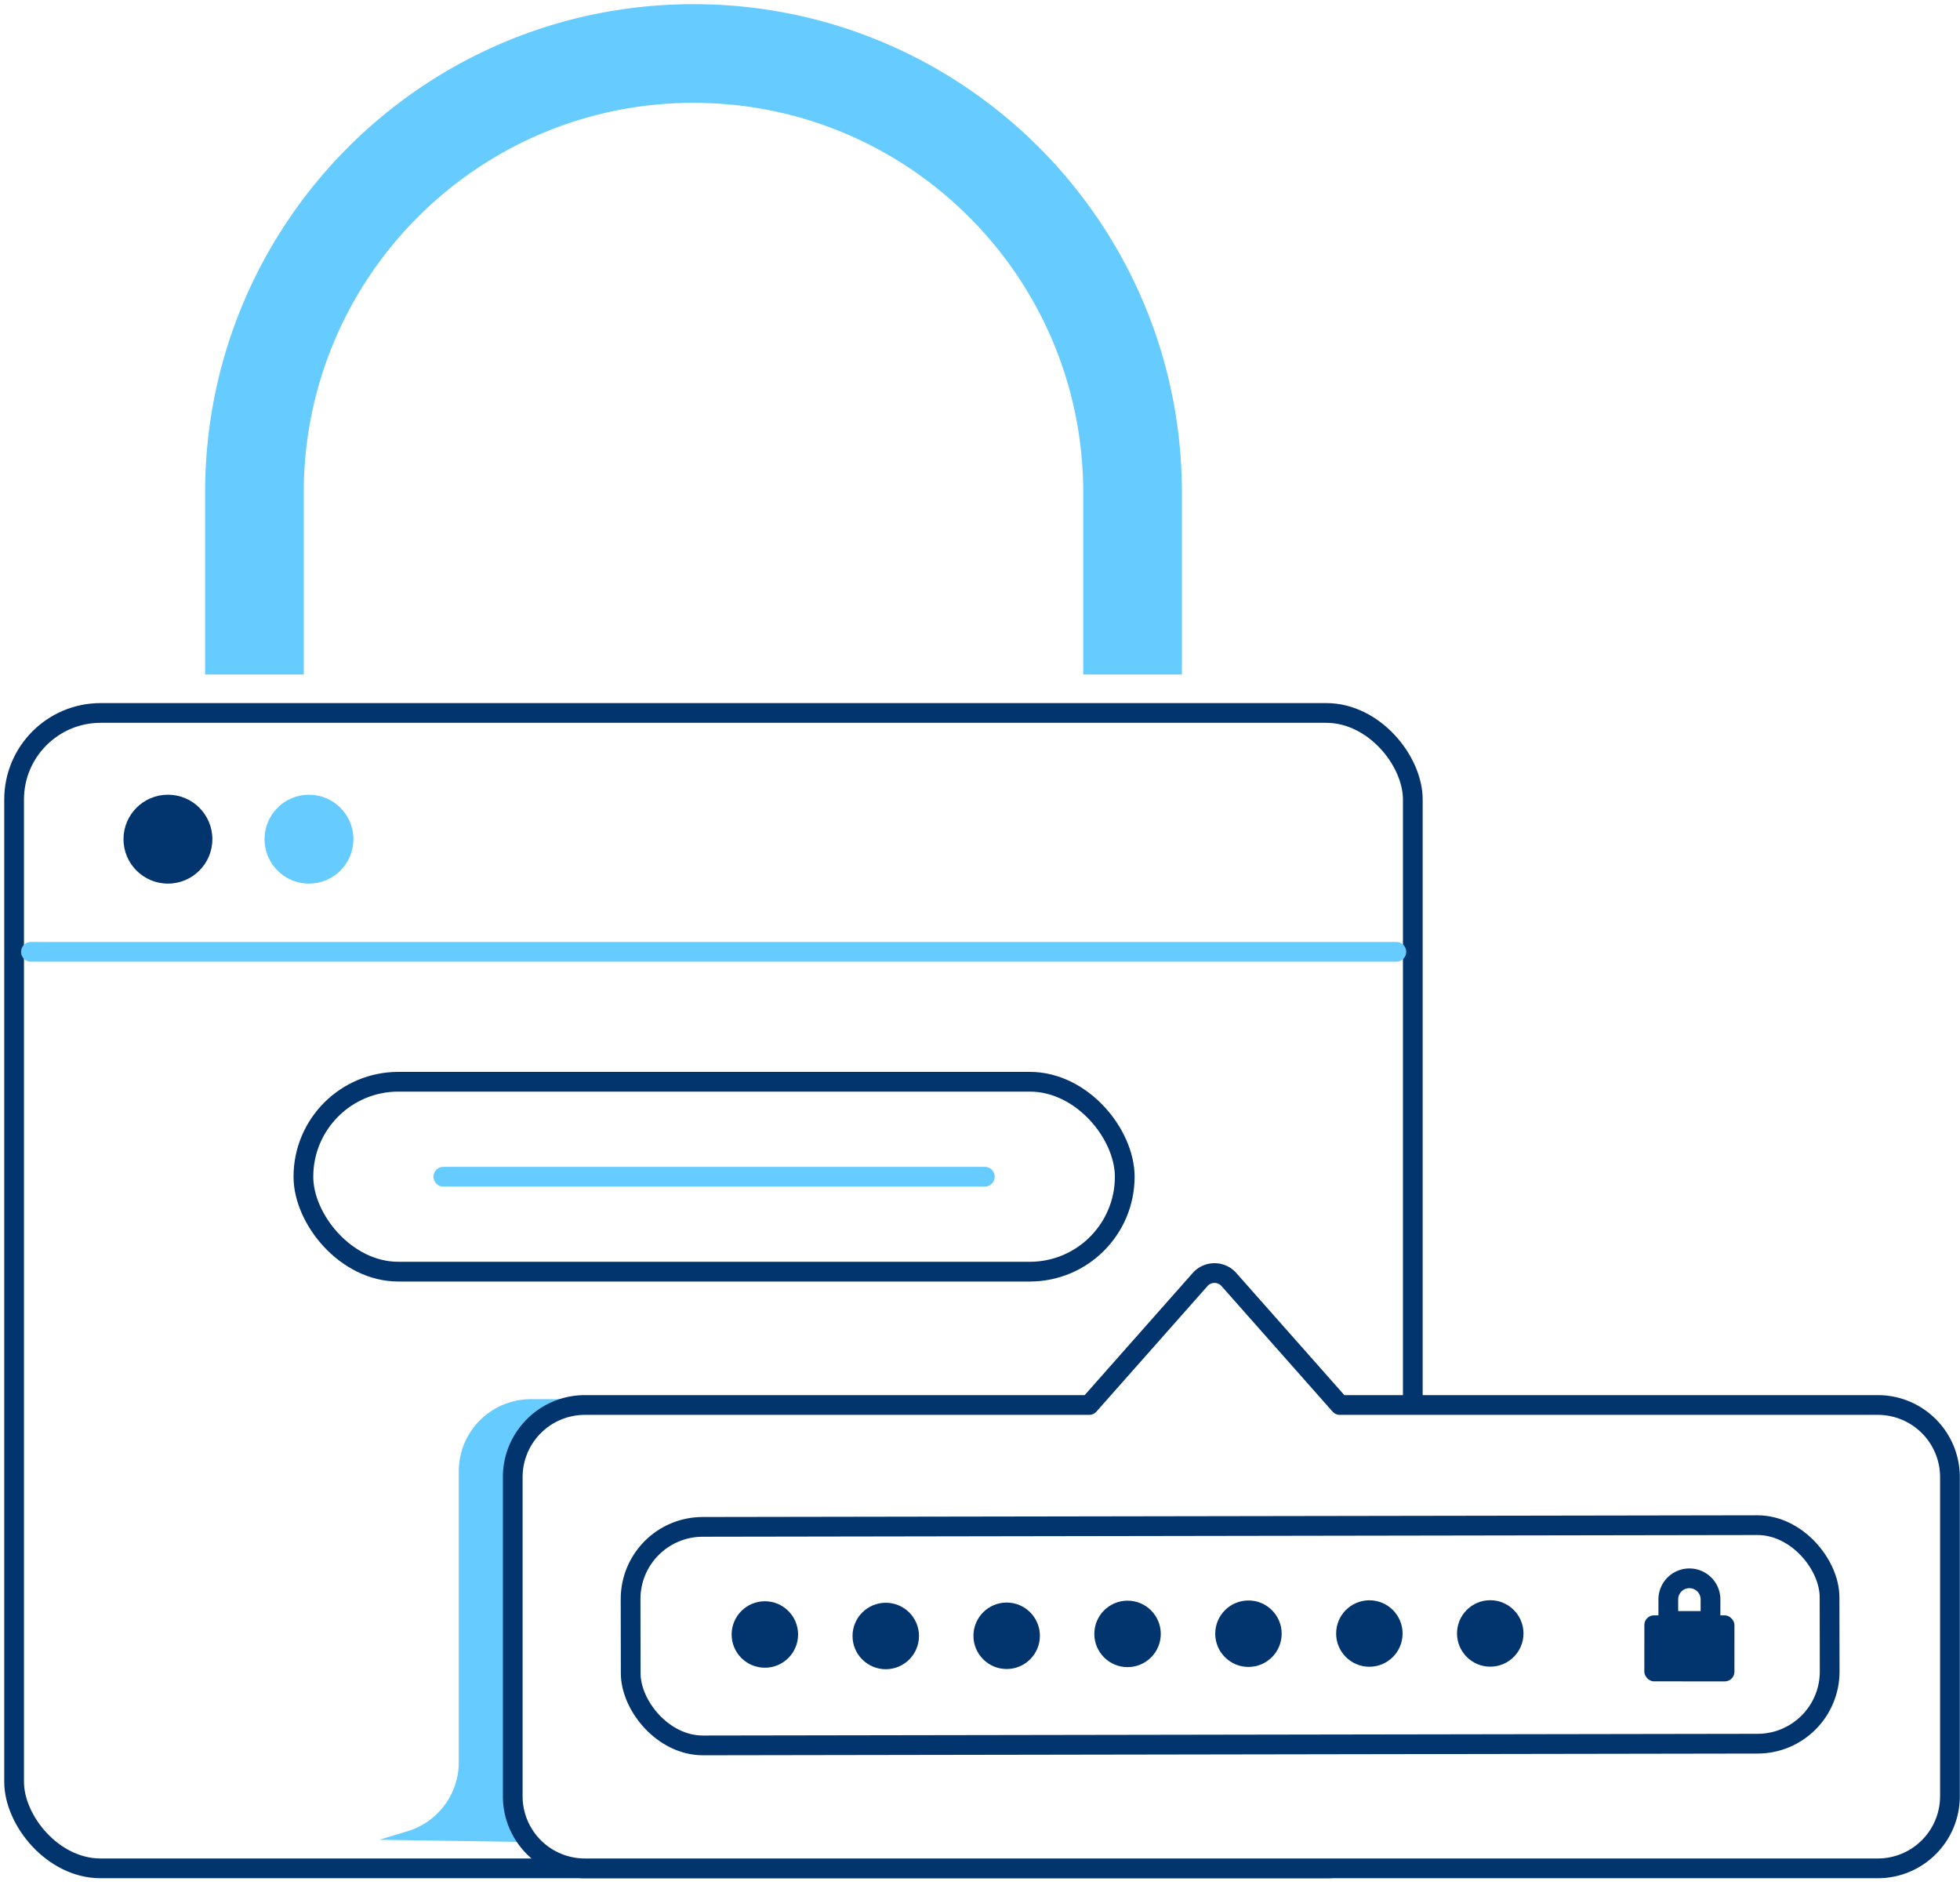
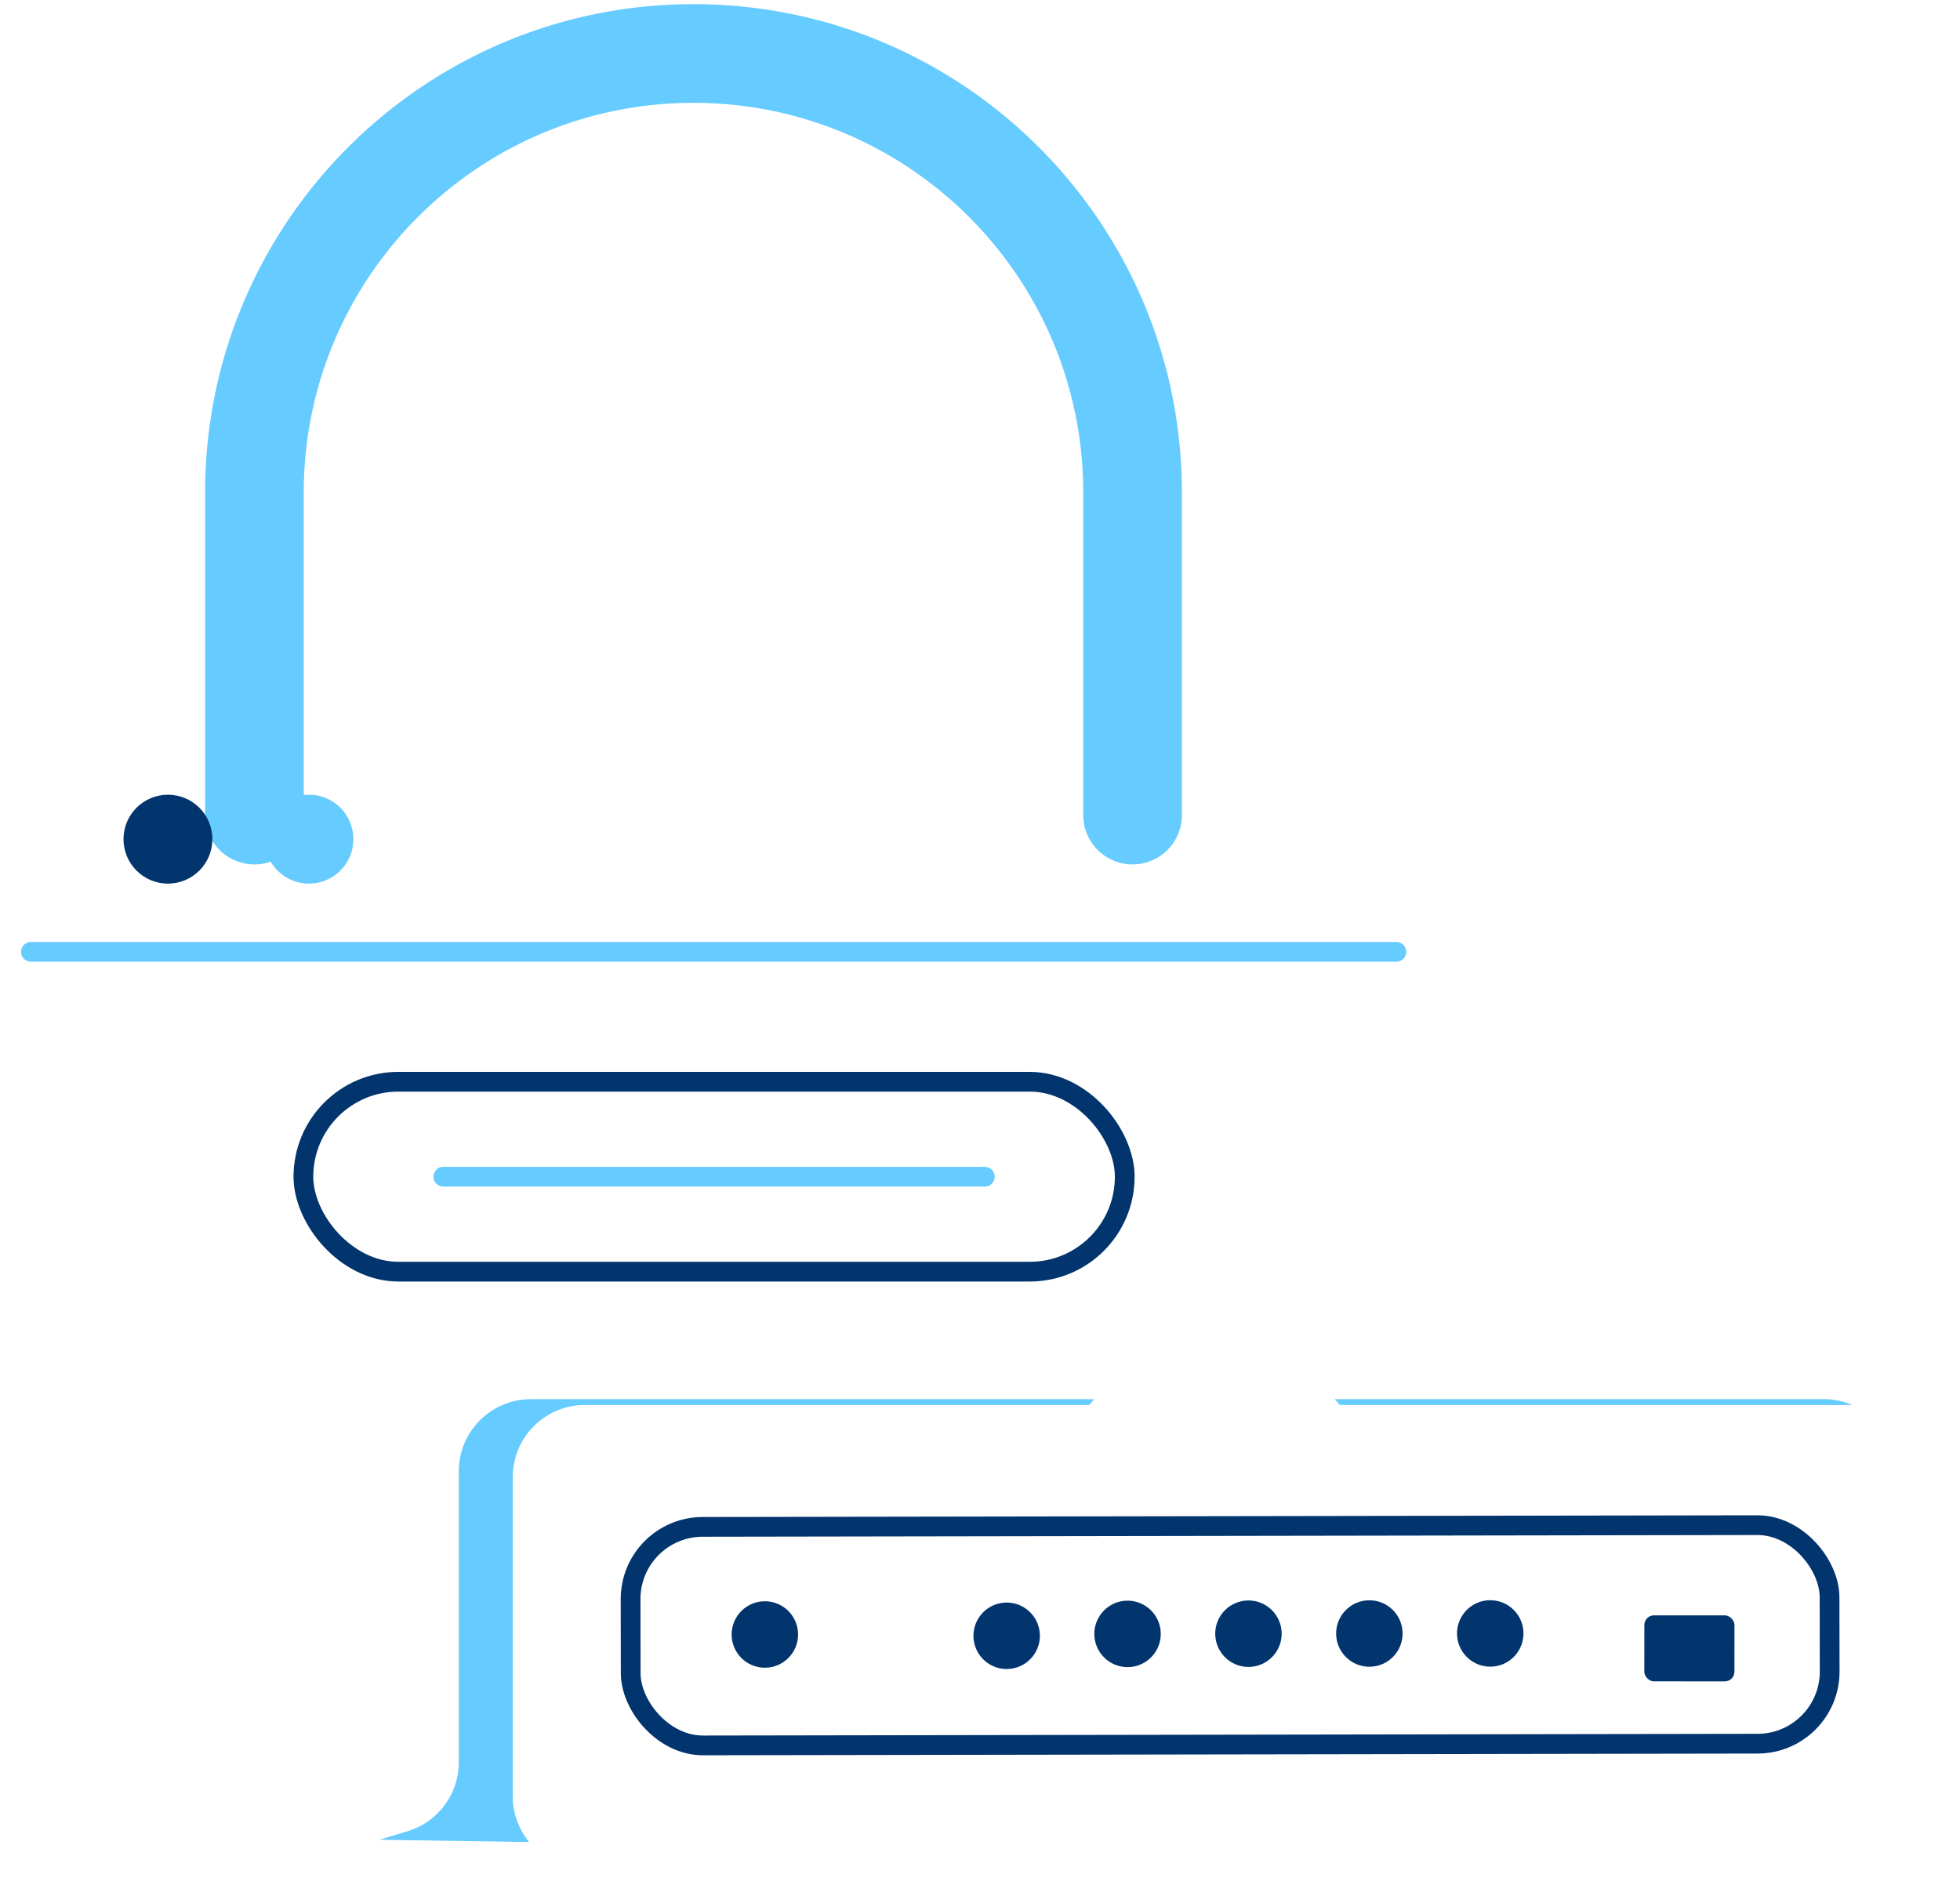
<svg xmlns="http://www.w3.org/2000/svg" width="235" height="226" fill="none">
  <path d="M129.879 97.713a5.914 5.914 0 0 0 11.828 0h-11.828Zm-105.287 0a5.914 5.914 0 0 0 11.828 0H24.592Zm105.287-38.656v38.656h11.828V59.057h-11.828ZM36.42 97.713V59.057H24.592v38.656H36.42Zm46.73-85.385c25.807 0 46.729 20.921 46.729 46.73h11.828c0-32.341-26.217-58.559-58.558-58.559v11.829Zm0-11.829C50.808.5 24.591 26.717 24.591 59.057H36.42c0-25.808 20.922-46.73 46.73-46.73V.5Z" fill="#66CBFF" />
  <g filter="url(#a)">
-     <rect x="1.691" y="85.469" width="167.702" height="138.512" rx="10.379" fill="#fff" />
-   </g>
-   <rect x="1.691" y="85.469" width="167.702" height="138.512" rx="10.379" stroke="#02346E" stroke-width="2.366" stroke-miterlimit="10" stroke-linecap="round" stroke-linejoin="round" />
+     </g>
  <path d="M55.008 176.384a8.649 8.649 0 0 1 8.65-8.649h155.019a8.649 8.649 0 0 1 8.649 8.649v38.117a8.65 8.65 0 0 1-8.779 8.648l-173.059-2.595 3.38-1.024a8.649 8.649 0 0 0 6.14-8.277v-34.869Z" fill="#66CBFF" />
  <circle cx="20.135" cy="100.6" r="5.328" fill="#02346E" />
  <circle cx="37.045" cy="100.6" r="5.328" fill="#66CBFF" />
  <rect x="36.377" y="129.681" width="98.477" height="22.766" rx="11.383" stroke="#02346E" stroke-width="2.366" stroke-miterlimit="10" stroke-linecap="round" stroke-linejoin="round" />
  <path d="M53.154 141.065h64.925" stroke="#66CBFF" stroke-width="2.366" stroke-miterlimit="10" stroke-linecap="round" stroke-linejoin="round" />
  <path fill-rule="evenodd" clip-rule="evenodd" d="M147.344 153.394a2.306 2.306 0 0 0-3.455 0l-13.308 15.039H70.126a8.65 8.65 0 0 0-8.65 8.65v38.247a8.649 8.649 0 0 0 8.65 8.649h155.019a8.65 8.65 0 0 0 8.65-8.649v-38.247a8.65 8.65 0 0 0-8.65-8.65h-64.493l-13.308-15.039Z" fill="#fff" />
-   <path d="m143.889 153.394-.886-.784.886.784Zm3.455 0 .886-.784-.886.784Zm-16.763 15.039v1.183c.339 0 .662-.145.886-.399l-.886-.784Zm30.071 0-.886.784c.225.254.547.399.886.399v-1.183Zm-15.877-14.256a1.123 1.123 0 0 1 1.683.001l1.772-1.568a3.49 3.49 0 0 0-5.227 0l1.772 1.567Zm-13.308 15.04 13.308-15.04-1.772-1.567-13.308 15.039 1.772 1.568Zm-61.341.399h60.455v-2.366H70.126v2.366Zm-7.467 7.467a7.467 7.467 0 0 1 7.467-7.467v-2.366c-5.43 0-9.832 4.402-9.832 9.833h2.365Zm0 38.247v-38.247h-2.365v38.247h2.365Zm7.467 7.466a7.466 7.466 0 0 1-7.467-7.466h-2.365c0 5.43 4.402 9.832 9.832 9.832v-2.366Zm155.019 0H70.125v2.366h155.02v-2.366Zm7.467-7.466a7.467 7.467 0 0 1-7.467 7.466v2.366c5.431 0 9.832-4.402 9.832-9.832h-2.365Zm0-38.247v38.247h2.365v-38.247h-2.365Zm-7.467-7.467a7.467 7.467 0 0 1 7.467 7.467h2.365c0-5.431-4.401-9.833-9.832-9.833v2.366Zm-64.493 0h64.493v-2.366h-64.493v2.366Zm-14.194-15.439 13.308 15.04 1.772-1.568-13.308-15.039-1.772 1.567Z" fill="#02346E" />
  <g filter="url(#b)">
    <rect x="75.592" y="183.057" width="143.754" height="26.198" rx="8.649" transform="rotate(-.093 75.592 183.057)" fill="#fff" />
  </g>
  <rect x="75.592" y="183.057" width="143.754" height="26.198" rx="8.649" transform="rotate(-.093 75.592 183.057)" stroke="#02346E" stroke-width="2.366" stroke-miterlimit="10" stroke-linecap="round" stroke-linejoin="round" />
  <circle cx="91.705" cy="195.945" r="3.984" transform="rotate(-.093 91.705 195.945)" fill="#02346E" />
-   <circle cx="106.201" cy="196.124" r="3.984" transform="rotate(-.093 106.201 196.124)" fill="#02346E" />
  <circle cx="120.697" cy="196.1" r="3.984" transform="rotate(-.093 120.697 196.1)" fill="#02346E" />
  <circle cx="135.191" cy="195.874" r="3.984" transform="rotate(-.093 135.191 195.874)" fill="#02346E" />
  <circle cx="149.687" cy="195.85" r="3.984" transform="rotate(-.093 149.687 195.85)" fill="#02346E" />
  <circle cx="164.184" cy="195.828" r="3.984" transform="rotate(-.093 164.184 195.828)" fill="#02346E" />
  <circle cx="178.678" cy="195.819" r="3.984" transform="rotate(-.093 178.678 195.819)" fill="#02346E" />
  <rect x="197.156" y="193.649" width="10.802" height="7.913" rx="1.153" transform="rotate(.03 197.156 193.649)" fill="#02346E" />
-   <path d="M200.027 191.79a2.53 2.53 0 1 1 5.059.002l-.001 2.53-5.06-.003.002-2.529Z" stroke="#02346E" stroke-width="2.366" />
  <path d="M3.709 114.107H167.42" stroke="#66CBFF" stroke-width="2.366" stroke-linecap="round" stroke-linejoin="round" />
  <defs>
    <filter id="a" x=".509" y="84.286" width="170.068" height="140.878" filterUnits="userSpaceOnUse" color-interpolation-filters="sRGB">
      <feFlood flood-opacity="0" result="BackgroundImageFix" />
      <feBlend mode="normal" in="SourceGraphic" in2="BackgroundImageFix" result="shape" />
      <feColorMatrix in="SourceAlpha" type="matrix" values="0 0 0 0 0 0 0 0 0 0 0 0 0 0 0 0 0 0 127 0" result="hardAlpha" />
      <feOffset dy="-4.613" />
      <feComposite in2="hardAlpha" operator="arithmetic" k2="-1" k3="1" />
      <feColorMatrix type="matrix" values="0 0 0 0 0.4 0 0 0 0 0.796 0 0 0 0 1 0 0 0 1 0" />
      <feBlend mode="normal" in2="shape" result="effect1_innerShadow_4407_77589" />
    </filter>
    <filter id="b" x="74.423" y="181.656" width="146.134" height="28.768" filterUnits="userSpaceOnUse" color-interpolation-filters="sRGB">
      <feFlood flood-opacity="0" result="BackgroundImageFix" />
      <feBlend mode="normal" in="SourceGraphic" in2="BackgroundImageFix" result="shape" />
      <feColorMatrix in="SourceAlpha" type="matrix" values="0 0 0 0 0 0 0 0 0 0 0 0 0 0 0 0 0 0 127 0" result="hardAlpha" />
      <feOffset dy="-5.52" />
      <feComposite in2="hardAlpha" operator="arithmetic" k2="-1" k3="1" />
      <feColorMatrix type="matrix" values="0 0 0 0 0.4 0 0 0 0 0.796 0 0 0 0 1 0 0 0 1 0" />
      <feBlend mode="normal" in2="shape" result="effect1_innerShadow_4407_77589" />
    </filter>
  </defs>
</svg>